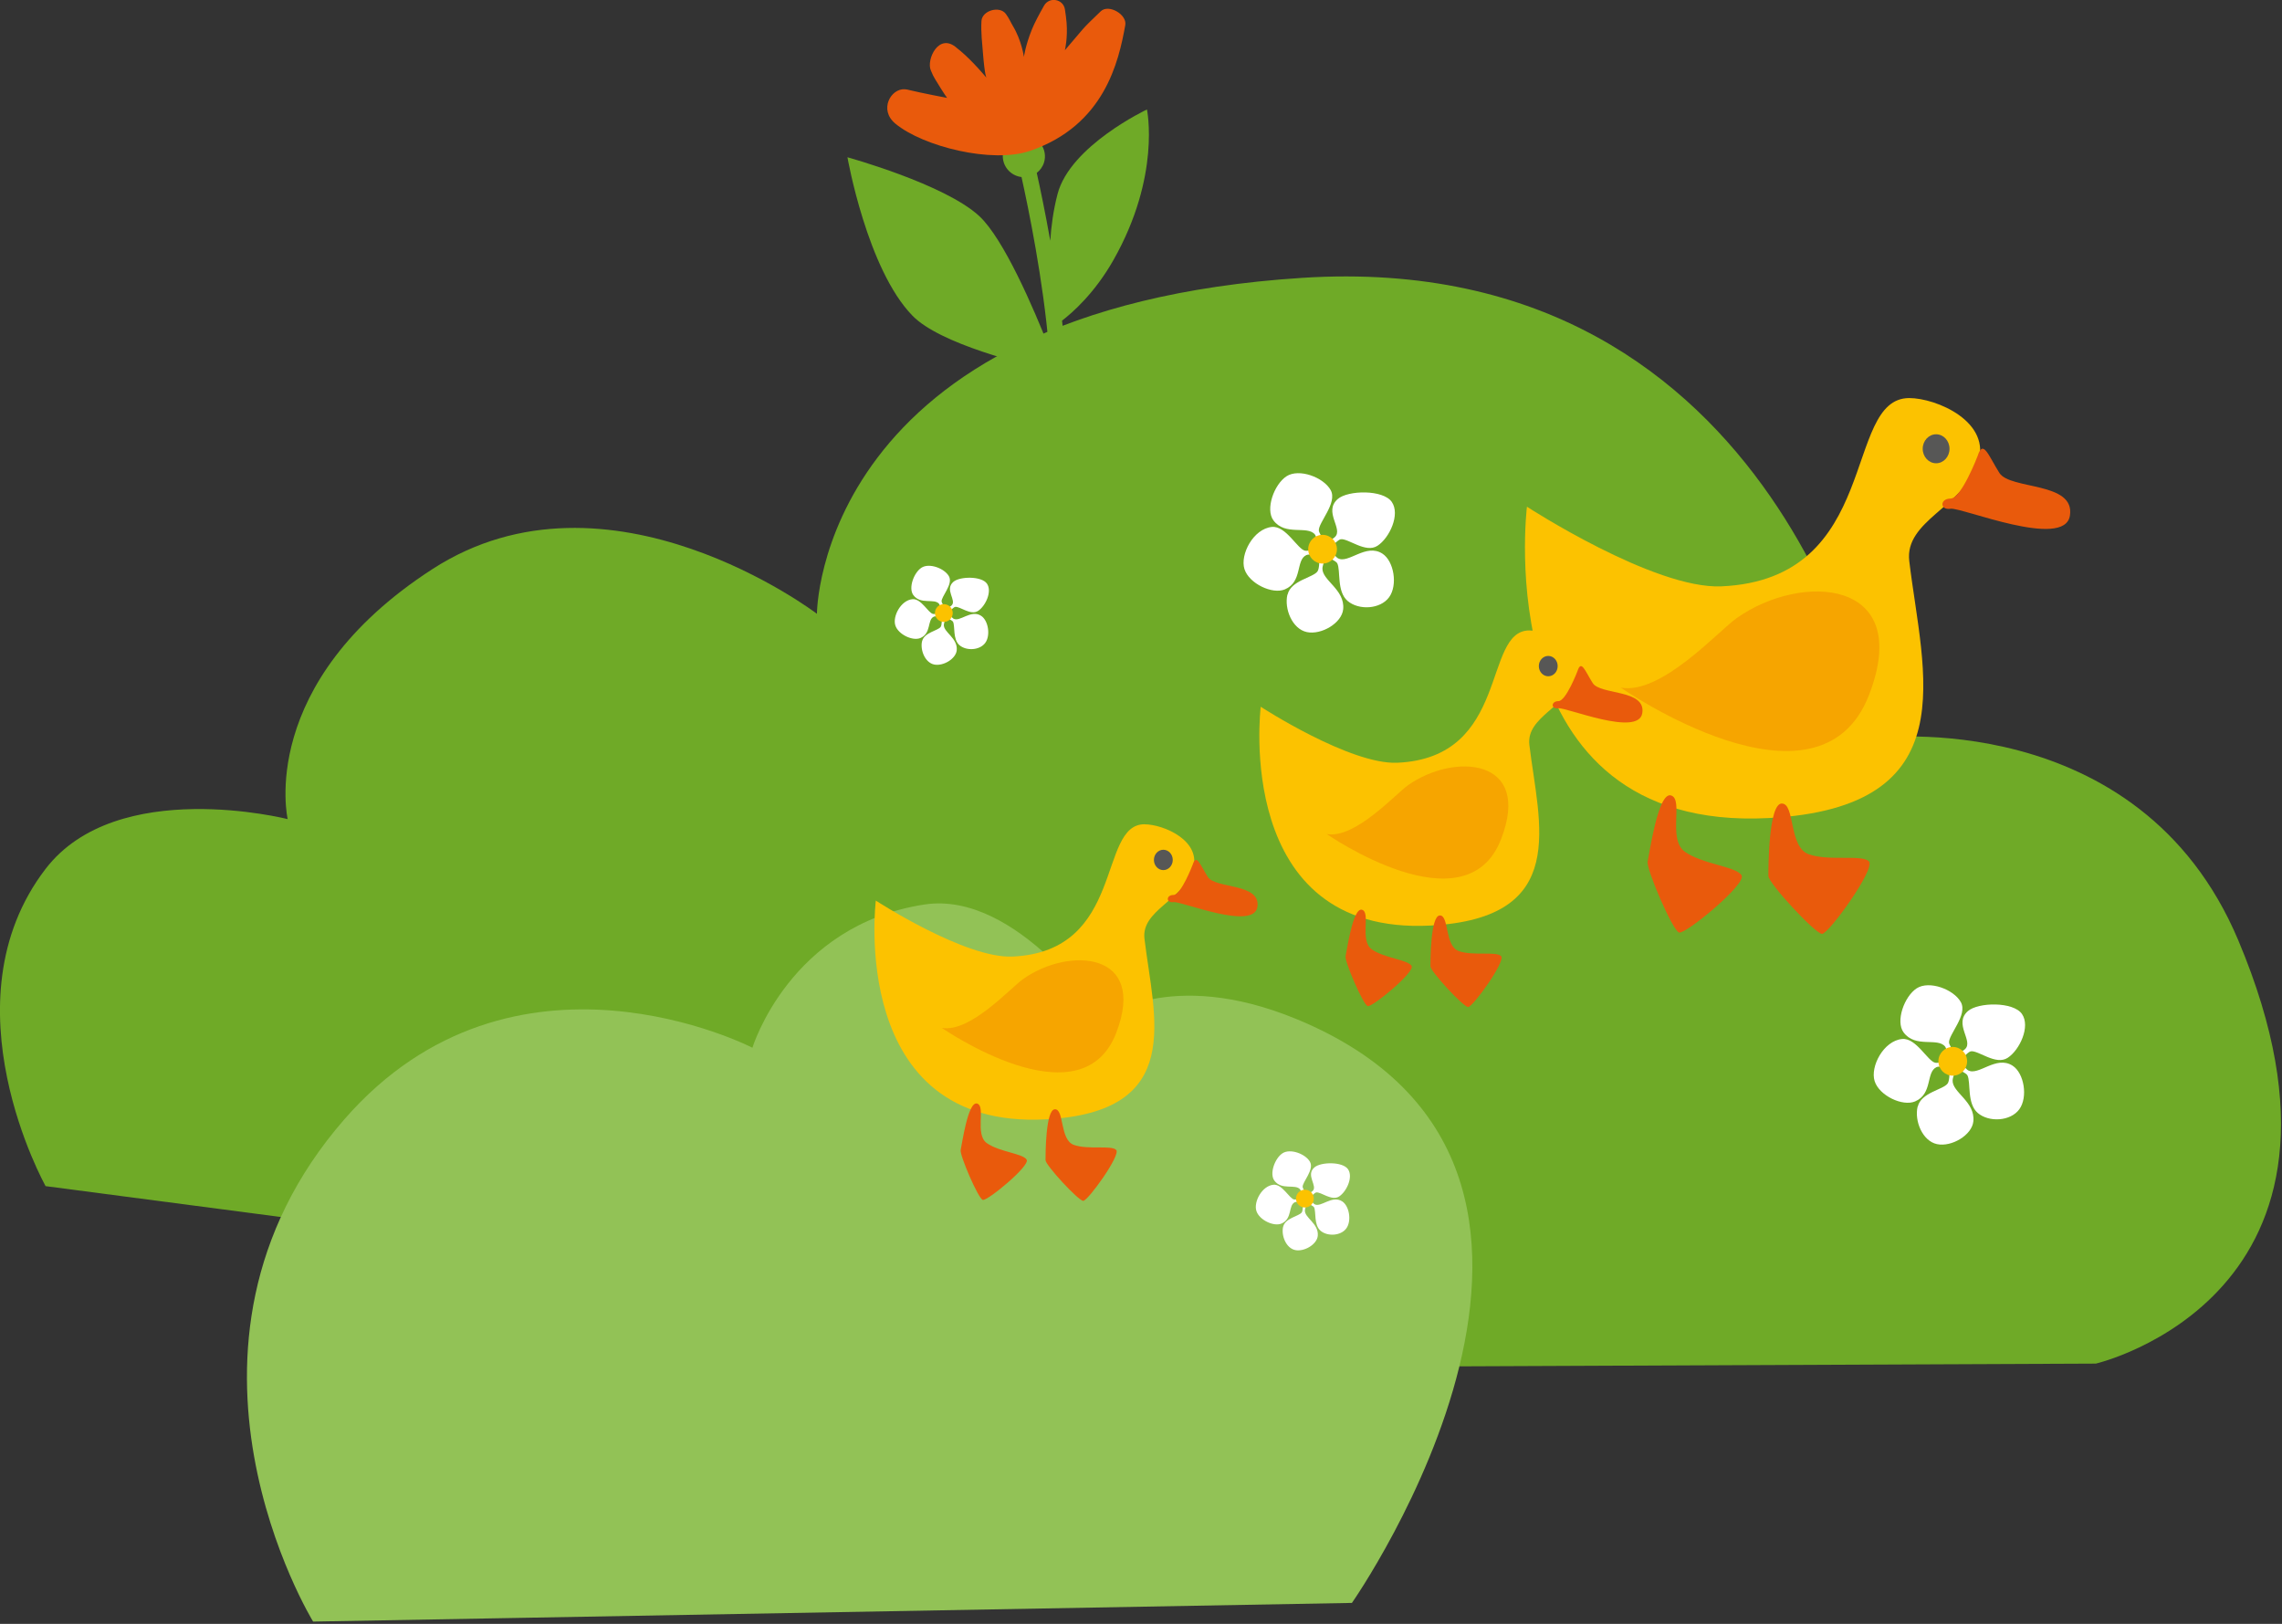
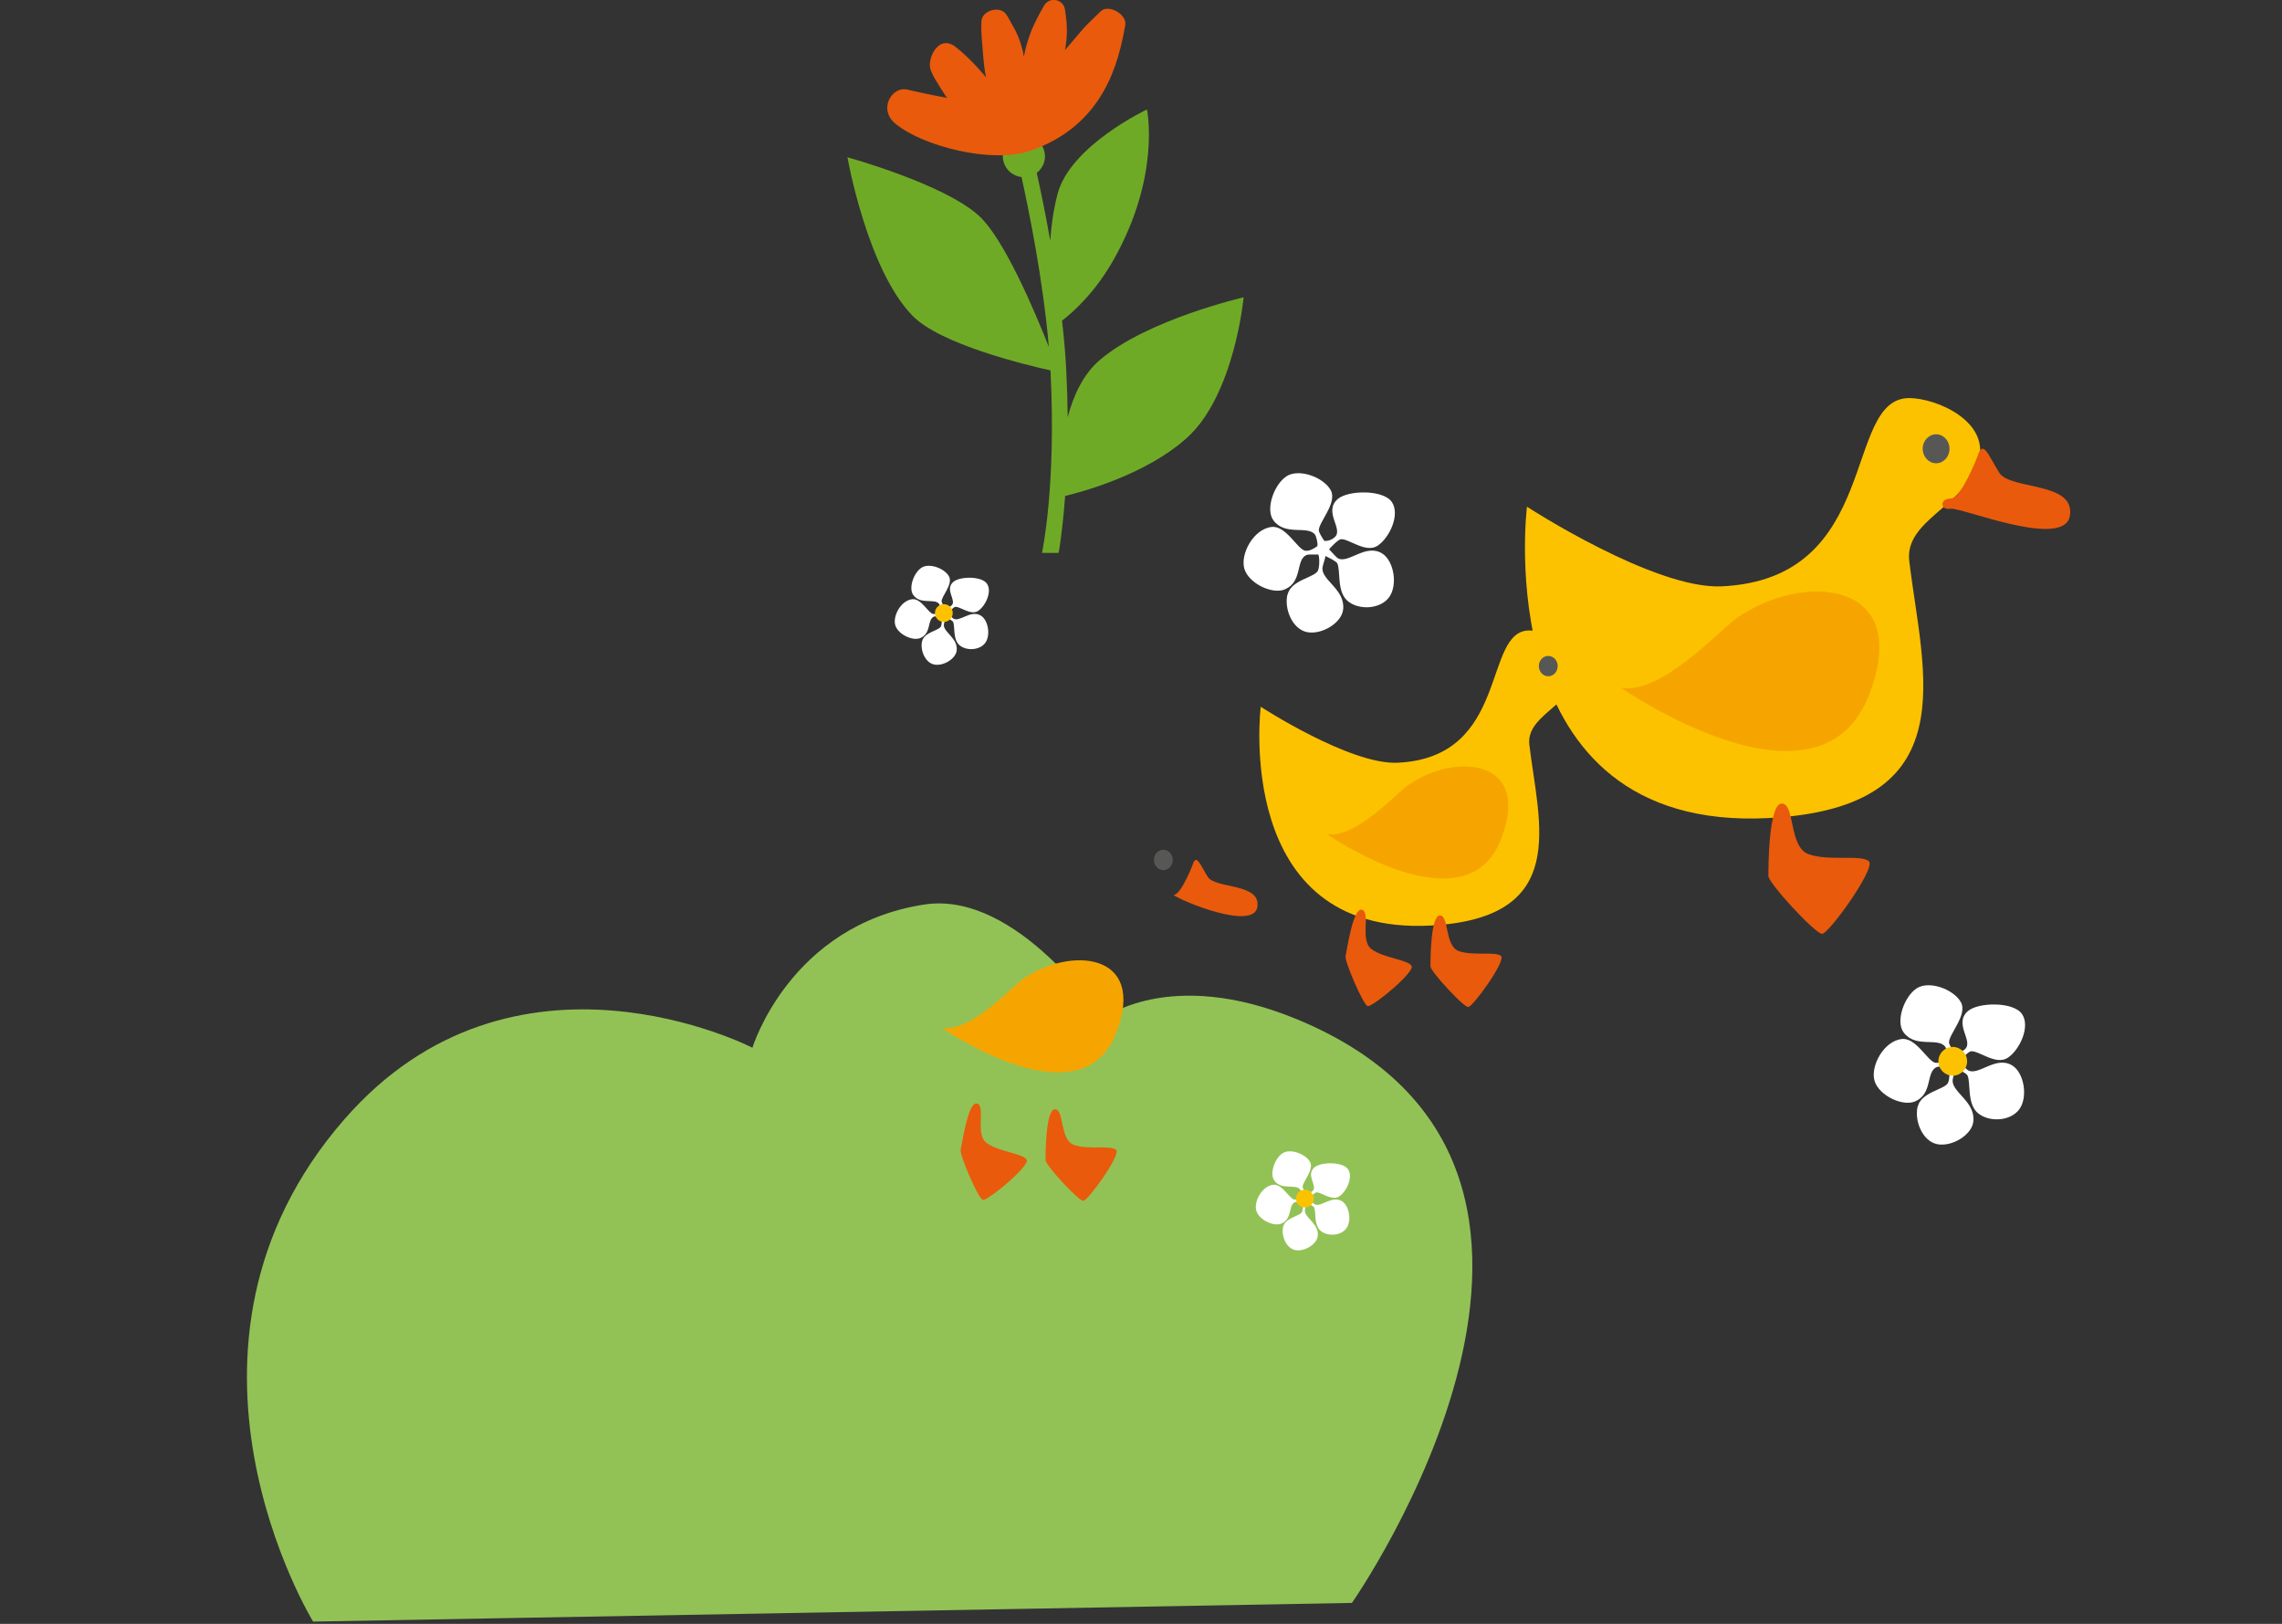
<svg xmlns="http://www.w3.org/2000/svg" width="572" height="407" viewBox="0 0 572 407" fill="none">
  <rect x="0" y="0" width="572" height="407" fill="#333333" stroke="none" />
  <g clip-path="url(#clip0_16_49)">
-     <path d="M356.02 342.5L525.34 341.77C525.34 341.77 598.56 324.77 561.05 235.69C536.1 176.44 469.84 185.02 469.84 185.02C469.84 185.02 448.01 61.84 326.39 69.64C204.77 77.44 204.77 153.84 204.77 153.84C204.77 153.84 152.54 114.08 108.4 142.63C64.18 171.23 72.11 205.3 72.11 205.3C72.11 205.3 29.34 194.44 11.43 217.77C-14.3 251.29 11.43 297.29 11.43 297.29L129.96 312.84L356.01 342.5H356.02Z" fill="#6FAA27" />
    <path d="M78.48 406.43L338.87 401.75C338.87 401.75 415.27 292.61 324.98 255.42C292.93 242.22 276.3 255.42 276.3 255.42C276.3 255.42 254.99 223.12 231.67 226.71C197.92 231.9 188.6 262.6 188.6 262.6C188.6 262.6 128.82 231.77 86.31 280.55C36.39 337.83 78.49 406.44 78.49 406.44L78.48 406.43Z" fill="#92C256" />
    <path d="M322.74 149.03C323.57 145.46 329.09 144.8 330.23 143.23C330.77 142.49 330.81 139.78 330.44 138.97C329.83 139.08 328.06 138.83 327.43 139.13C324.74 140.39 326.54 145.83 322.06 147.72C318.94 149.04 313.09 146.28 311.93 142.63C310.78 138.98 314.17 132.53 318.81 132.07C322.38 131.72 325.26 137.74 327.17 138.03C328.17 138.18 329.39 137.51 330.2 136.88C330.41 136.29 329.89 134.32 329.6 133.97C327.69 131.6 322.19 134.43 319.2 130.43C317.11 127.64 319.37 121.37 322.49 119.36C325.62 117.35 331.74 119.61 333.54 122.83C335.34 126.05 330.35 131.06 330.58 133.02C330.65 133.56 331.6 135.11 331.96 135.57C332.93 135.62 333.85 135.3 334.6 134.6C336.78 132.56 331.64 128.28 335.32 125.07C337.89 122.84 346.7 122.67 348.86 125.8C351.03 128.94 348.29 134.83 345.28 136.79C342.27 138.75 337.93 134.85 336.03 135.16C335.36 135.27 333.19 137.52 333.15 137.71C333.47 137.96 334.89 139.65 335.32 139.9C337.92 141.44 342.35 136.08 346.51 138.76C349.41 140.63 350.4 146.66 348.19 149.69C345.98 152.72 340.58 153 337.79 150.62C335 148.24 336.09 142.94 335.19 141.18C334.9 140.61 332.84 139.68 332.24 139.35C332.19 139.99 331.52 141.68 331.48 142.4C331.3 145.45 337.16 147.72 336.68 152.69C336.35 156.16 331.21 159.2 327.56 158.42C323.91 157.64 321.87 152.6 322.7 149.03H322.74Z" fill="white" />
-     <path d="M331.51 141.25C333.498 141.25 335.11 139.638 335.11 137.65C335.11 135.662 333.498 134.05 331.51 134.05C329.522 134.05 327.91 135.662 327.91 137.65C327.91 139.638 329.522 141.25 331.51 141.25Z" fill="#FCC200" />
    <path d="M480.7 277.37C481.53 273.8 487.05 273.14 488.19 271.57C488.73 270.83 488.77 268.12 488.4 267.31C487.79 267.42 486.02 267.17 485.39 267.47C482.7 268.73 484.5 274.17 480.02 276.06C476.9 277.38 471.05 274.62 469.89 270.97C468.74 267.32 472.13 260.87 476.77 260.41C480.34 260.06 483.22 266.08 485.13 266.37C486.13 266.52 487.35 265.85 488.16 265.22C488.37 264.63 487.85 262.66 487.56 262.31C485.65 259.94 480.15 262.77 477.16 258.77C475.07 255.98 477.33 249.71 480.45 247.7C483.58 245.69 489.7 247.95 491.5 251.17C493.3 254.39 488.31 259.4 488.54 261.36C488.61 261.9 489.56 263.45 489.92 263.91C490.89 263.96 491.81 263.64 492.56 262.94C494.74 260.9 489.6 256.62 493.28 253.41C495.85 251.18 504.66 251.01 506.82 254.14C508.99 257.28 506.25 263.17 503.24 265.13C500.23 267.09 495.89 263.19 493.99 263.5C493.32 263.61 491.15 265.86 491.11 266.05C491.43 266.3 492.85 267.99 493.28 268.24C495.88 269.78 500.31 264.42 504.47 267.1C507.37 268.97 508.36 275 506.15 278.03C503.94 281.06 498.54 281.34 495.75 278.96C492.96 276.58 494.05 271.28 493.15 269.52C492.86 268.95 490.8 268.02 490.2 267.69C490.15 268.33 489.48 270.02 489.44 270.74C489.26 273.79 495.12 276.06 494.64 281.03C494.31 284.5 489.17 287.54 485.52 286.76C481.87 285.98 479.83 280.94 480.66 277.37H480.7Z" fill="white" />
    <path d="M489.47 269.6C491.458 269.6 493.07 267.988 493.07 266C493.07 264.012 491.458 262.4 489.47 262.4C487.482 262.4 485.87 264.012 485.87 266C485.87 267.988 487.482 269.6 489.47 269.6Z" fill="#FCC200" />
    <path d="M321.63 307.48C322.15 305.26 325.58 304.85 326.29 303.88C326.62 303.42 326.65 301.74 326.42 301.23C326.04 301.3 324.94 301.14 324.55 301.33C322.88 302.11 324 305.49 321.21 306.67C319.27 307.49 315.63 305.77 314.92 303.5C314.2 301.23 316.31 297.22 319.2 296.94C321.42 296.72 323.21 300.46 324.39 300.64C325.01 300.74 325.77 300.32 326.27 299.93C326.4 299.57 326.08 298.34 325.9 298.12C324.71 296.64 321.3 298.41 319.44 295.92C318.14 294.18 319.54 290.29 321.49 289.04C323.43 287.79 327.24 289.2 328.36 291.2C329.48 293.2 326.38 296.31 326.52 297.53C326.56 297.86 327.15 298.83 327.38 299.11C327.98 299.14 328.56 298.94 329.02 298.51C330.37 297.24 327.18 294.58 329.47 292.59C331.07 291.2 336.54 291.1 337.89 293.05C339.24 295 337.53 298.66 335.66 299.88C333.79 301.1 331.09 298.67 329.91 298.87C329.49 298.94 328.14 300.34 328.12 300.45C328.32 300.61 329.2 301.65 329.47 301.81C331.08 302.77 333.84 299.44 336.42 301.1C338.22 302.26 338.84 306.01 337.46 307.89C336.09 309.77 332.73 309.95 331 308.47C329.27 306.99 329.94 303.7 329.38 302.6C329.2 302.25 327.92 301.66 327.55 301.46C327.52 301.86 327.1 302.91 327.08 303.35C326.97 305.24 330.61 306.66 330.31 309.75C330.1 311.9 326.91 313.79 324.64 313.31C322.37 312.83 321.11 309.69 321.62 307.47L321.63 307.48Z" fill="white" />
    <path d="M327.08 302.64C328.312 302.64 329.31 301.642 329.31 300.41C329.31 299.178 328.312 298.18 327.08 298.18C325.848 298.18 324.85 299.178 324.85 300.41C324.85 301.642 325.848 302.64 327.08 302.64Z" fill="#FCC200" />
    <path d="M231.13 160.72C231.65 158.5 235.08 158.09 235.79 157.12C236.12 156.66 236.15 154.98 235.92 154.47C235.54 154.54 234.44 154.38 234.05 154.57C232.38 155.35 233.5 158.73 230.71 159.91C228.77 160.73 225.13 159.01 224.42 156.74C223.7 154.47 225.81 150.46 228.7 150.18C230.92 149.96 232.71 153.7 233.89 153.88C234.51 153.98 235.27 153.56 235.77 153.17C235.9 152.81 235.58 151.58 235.4 151.36C234.21 149.88 230.8 151.65 228.94 149.16C227.64 147.42 229.04 143.53 230.99 142.28C232.93 141.03 236.74 142.44 237.86 144.44C238.98 146.44 235.88 149.55 236.02 150.77C236.06 151.1 236.65 152.07 236.88 152.35C237.48 152.38 238.06 152.18 238.52 151.75C239.87 150.48 236.68 147.82 238.97 145.83C240.57 144.44 246.04 144.34 247.39 146.29C248.74 148.24 247.03 151.9 245.16 153.12C243.29 154.34 240.59 151.91 239.41 152.11C238.99 152.18 237.64 153.58 237.62 153.69C237.82 153.85 238.7 154.89 238.97 155.05C240.58 156.01 243.34 152.68 245.92 154.34C247.72 155.5 248.34 159.25 246.96 161.13C245.59 163.01 242.23 163.19 240.5 161.71C238.77 160.23 239.44 156.94 238.88 155.84C238.7 155.49 237.42 154.9 237.05 154.7C237.02 155.1 236.6 156.15 236.58 156.59C236.47 158.48 240.11 159.9 239.81 162.99C239.6 165.14 236.41 167.03 234.14 166.55C231.87 166.07 230.61 162.93 231.12 160.71L231.13 160.72Z" fill="white" />
    <path d="M236.58 155.88C237.812 155.88 238.81 154.882 238.81 153.65C238.81 152.418 237.812 151.42 236.58 151.42C235.348 151.42 234.35 152.418 234.35 153.65C234.35 154.882 235.348 155.88 236.58 155.88Z" fill="#FCC200" />
    <path d="M478.57 99.77C485.29 99.77 499.46 105.68 495.74 116.34C492.02 127 477.37 130.54 478.57 140.61C481.93 168.74 493.36 202.46 443.26 205.04C372.65 208.67 382.74 127 382.74 127C382.74 127 414.61 147.72 431.5 146.96C471.85 145.15 461.76 99.77 478.57 99.77Z" fill="#FCC200" />
    <path d="M406.28 172.36C406.28 172.36 455.86 206.84 468.49 174.17C479.73 145.1 451.68 143.32 435.29 154.94C430.64 158.24 416.37 174.17 406.28 172.35V172.36Z" fill="#F6A500" />
    <path d="M446.63 201.4C449.99 201.4 448.31 212.29 453.35 214.1C458.39 215.91 466.8 214.1 468.48 215.91C470.16 217.72 458.39 234.06 456.71 234.06C455.03 234.06 443.26 221.36 443.26 219.54C443.26 217.72 443.26 201.39 446.62 201.39L446.63 201.4Z" fill="#E95A0C" />
-     <path d="M418.85 199.37C422.1 200.3 417.9 210.36 422.35 213.5C426.8 216.64 435.36 217.2 436.55 219.42C437.75 221.64 422.51 234.19 420.88 233.73C419.25 233.27 412.57 217.67 412.99 215.91C413.42 214.16 415.59 198.44 418.84 199.36L418.85 199.37Z" fill="#E95A0C" />
    <path d="M495.72 114.25C495.72 114.25 491.64 124.96 488.92 124.96C486.2 124.96 486.2 127.92 488.92 127.51C491.64 127.1 517.48 137.81 518.84 129.24C520.2 120.67 503.88 122.81 501.16 118.53C498.44 114.24 497.08 109.96 495.72 114.24V114.25Z" fill="#E95A0C" />
    <path d="M485.3 116.11C487.156 116.11 488.66 114.485 488.66 112.48C488.66 110.475 487.156 108.85 485.3 108.85C483.444 108.85 481.94 110.475 481.94 112.48C481.94 114.485 483.444 116.11 485.3 116.11Z" fill="#575756" />
    <path d="M383.35 158.02C388.08 158.02 398.03 162.17 395.41 169.66C392.8 177.15 382.5 179.64 383.35 186.71C385.71 206.48 393.75 230.17 358.54 231.98C308.92 234.53 316.01 177.14 316.01 177.14C316.01 177.14 338.41 191.7 350.27 191.17C378.62 189.89 371.54 158.01 383.35 158.01V158.02Z" fill="#FCC200" />
    <path d="M332.55 209.04C332.55 209.04 367.39 233.27 376.26 210.32C384.16 189.89 364.45 188.64 352.93 196.81C349.66 199.13 339.63 210.32 332.54 209.04H332.55Z" fill="#F6A500" />
    <path d="M360.91 229.44C363.27 229.44 362.09 237.09 365.64 238.37C369.18 239.65 375.09 238.37 376.27 239.65C377.45 240.93 369.18 252.4 368 252.4C366.82 252.4 358.55 243.47 358.55 242.2C358.55 240.93 358.55 229.45 360.91 229.45V229.44Z" fill="#E95A0C" />
    <path d="M341.39 228.02C343.67 228.67 340.73 235.74 343.85 237.95C346.98 240.16 352.99 240.55 353.83 242.11C354.67 243.67 343.96 252.49 342.82 252.17C341.68 251.84 336.98 240.88 337.28 239.65C337.58 238.42 339.1 227.37 341.39 228.02Z" fill="#E95A0C" />
-     <path d="M395.41 168.2C395.41 168.2 392.54 175.73 390.63 175.73C388.72 175.73 388.72 177.81 390.63 177.52C392.54 177.23 410.7 184.76 411.65 178.74C412.61 172.72 401.14 174.22 399.23 171.21C397.32 168.2 396.36 165.19 395.41 168.2Z" fill="#E95A0C" />
    <path d="M388.08 169.5C389.383 169.5 390.44 168.358 390.44 166.95C390.44 165.542 389.383 164.4 388.08 164.4C386.777 164.4 385.72 165.542 385.72 166.95C385.72 168.358 386.777 169.5 388.08 169.5Z" fill="#575756" />
-     <path d="M286.87 206.6C291.6 206.6 301.55 210.75 298.93 218.24C296.31 225.73 286.02 228.22 286.87 235.29C289.23 255.06 297.27 278.75 262.06 280.56C212.44 283.11 219.53 225.72 219.53 225.72C219.53 225.72 241.93 240.28 253.79 239.75C282.14 238.47 275.06 206.59 286.87 206.59V206.6Z" fill="#FCC200" />
    <path d="M236.07 257.62C236.07 257.62 270.91 281.85 279.78 258.9C287.68 238.47 267.97 237.22 256.45 245.39C253.18 247.71 243.15 258.9 236.06 257.62H236.07Z" fill="#F6A500" />
    <path d="M264.43 278.02C266.79 278.02 265.61 285.67 269.16 286.95C272.7 288.23 278.61 286.95 279.79 288.23C280.97 289.51 272.7 300.98 271.52 300.98C270.34 300.98 262.07 292.05 262.07 290.78C262.07 289.51 262.07 278.03 264.43 278.03V278.02Z" fill="#E95A0C" />
    <path d="M244.91 276.59C247.19 277.24 244.25 284.31 247.37 286.52C250.5 288.73 256.51 289.12 257.35 290.68C258.19 292.24 247.48 301.06 246.34 300.74C245.2 300.42 240.5 289.45 240.8 288.22C241.1 286.99 242.62 275.94 244.91 276.59Z" fill="#E95A0C" />
-     <path d="M298.93 216.78C298.93 216.78 296.06 224.31 294.15 224.31C292.24 224.31 292.24 226.39 294.15 226.1C296.06 225.81 314.22 233.34 315.17 227.32C316.12 221.3 304.66 222.8 302.75 219.79C300.84 216.78 299.88 213.77 298.93 216.78Z" fill="#E95A0C" />
+     <path d="M298.93 216.78C298.93 216.78 296.06 224.31 294.15 224.31C296.06 225.81 314.22 233.34 315.17 227.32C316.12 221.3 304.66 222.8 302.75 219.79C300.84 216.78 299.88 213.77 298.93 216.78Z" fill="#E95A0C" />
    <path d="M291.6 218.08C292.903 218.08 293.96 216.938 293.96 215.53C293.96 214.122 292.903 212.98 291.6 212.98C290.297 212.98 289.24 214.122 289.24 215.53C289.24 216.938 290.297 218.08 291.6 218.08Z" fill="#575756" />
    <path d="M263.3 92.83C256.71 91.37 235.68 86.25 228.74 79.15C217.33 67.47 212.42 39.42 212.42 39.42C212.42 39.42 236.79 46.13 245.45 54.15C251.64 59.88 259.13 77.41 262.9 86.94C261.46 70.13 257.83 52.4 256.05 44.37C255.75 44.34 255.46 44.28 255.16 44.19C252.36 43.36 250.75 40.44 251.57 37.67C252.39 34.89 255.32 33.31 258.12 34.14C260.92 34.97 262.53 37.89 261.71 40.66C261.38 41.77 260.72 42.68 259.87 43.33C260.72 47.14 261.99 53.2 263.26 60.35C263.48 56.81 264.01 52.77 265.08 48.64C268.24 36.51 287.49 27.44 287.49 27.44C287.49 27.44 291.05 44.08 279.09 65.18C274.39 73.46 268.87 78.33 266.21 80.36C266.7 84.66 267.08 88.98 267.28 93.16C267.48 97.22 267.59 101.03 267.62 104.58C269.05 99.12 271.53 93.73 275.78 90.14C287.72 80.04 311.73 74.52 311.73 74.52C311.73 74.52 309.44 99.01 297.5 109.75C287.25 118.97 271.3 123.27 266.99 124.3C266.25 133.75 265.44 138.2 265.35 138.57H261.18C261.22 138.41 264.76 122.04 263.34 93.36C263.34 93.19 263.32 93.01 263.31 92.83H263.3Z" fill="#6FAA27" />
    <path d="M226.82 22.37C223.3 22.12 220.23 27.51 224.42 30.98C231.35 36.73 248.69 41.05 258.16 37.82C276.86 31.44 280.42 15.41 282.06 6.29C282.54 3.62 277.89 0.95 275.92 2.82C274 4.64 272.15 6.45 271.4 7.33C269.61 9.44 266.92 12.59 266.92 12.59C266.92 12.59 267.66 9.59 267.35 5.69C267.27 4.71 267.12 3.55 266.93 2.35C266.51 -0.28 263.02 -0.9 261.7 1.41C260.49 3.54 259.3 5.77 258.66 7.36C257.02 11.41 256.65 14.27 256.65 14.27C256.65 14.27 256.12 10.2 253.86 6.46C253.37 5.66 253.04 4.76 252.15 3.52C250.61 1.36 246.17 2.61 246.01 5.26C245.85 8.05 246.19 10.87 246.38 13.26C246.85 19.11 247.26 19.48 247.26 19.48C247.26 19.48 243.99 15.51 240.83 12.83C240.53 12.58 240.2 12.35 239.9 12.08C235.33 7.93 232.13 14.98 233.32 17.64C233.9 18.95 233.81 18.87 234.4 19.85C236.66 23.59 237.4 24.54 237.4 24.54C237.4 24.54 230.92 23.31 227.92 22.57C227.59 22.49 227.23 22.39 226.84 22.37H226.82Z" fill="#E95A0C" />
  </g>
  <defs>
    <clipPath id="clip0_16_49">
      <rect width="571.75" height="406.43" fill="white" />
    </clipPath>
  </defs>
</svg>